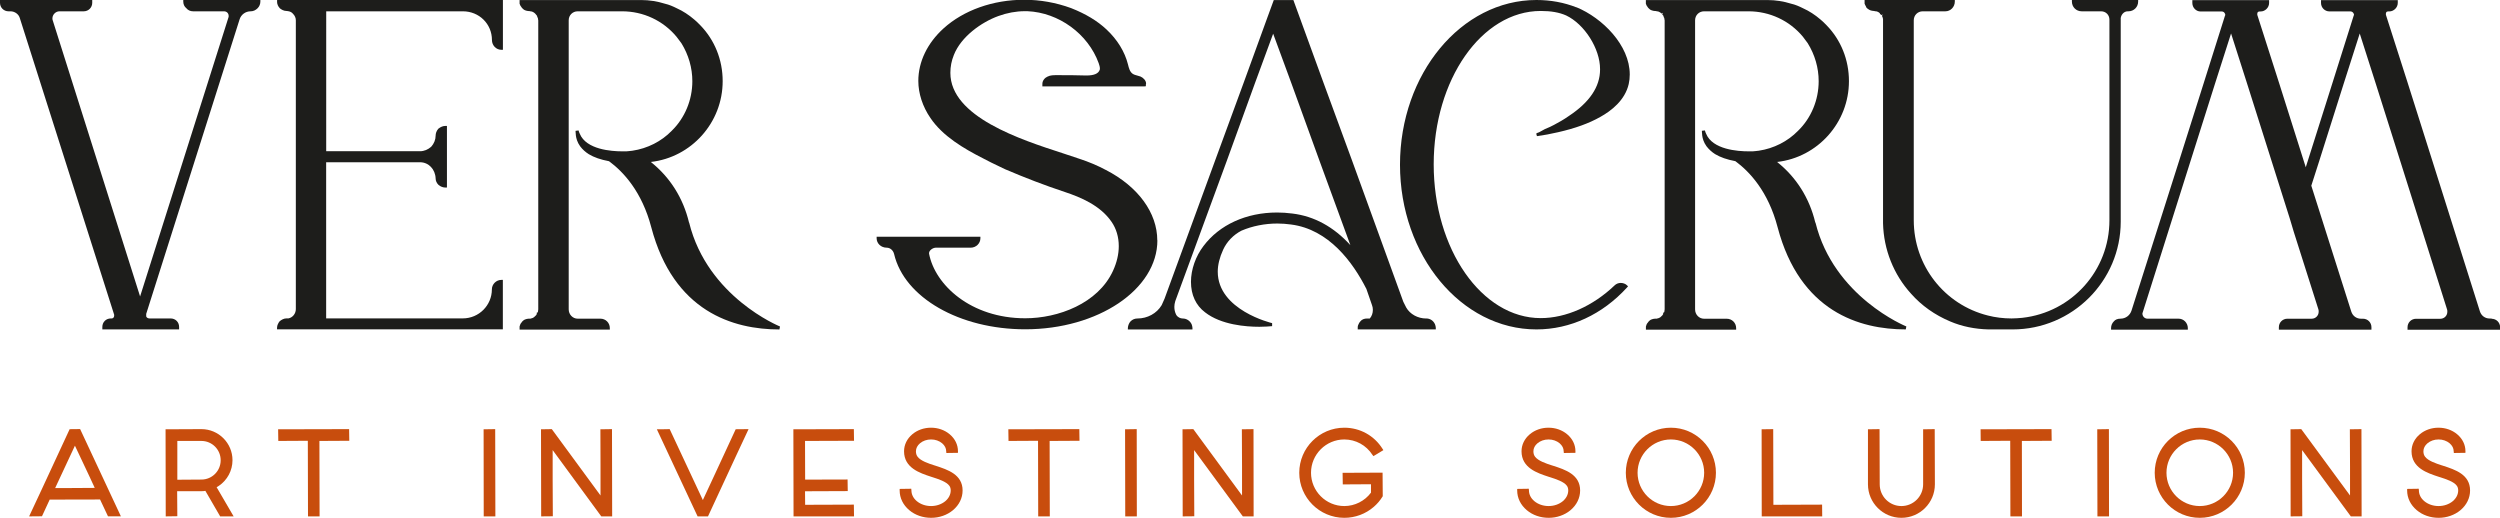
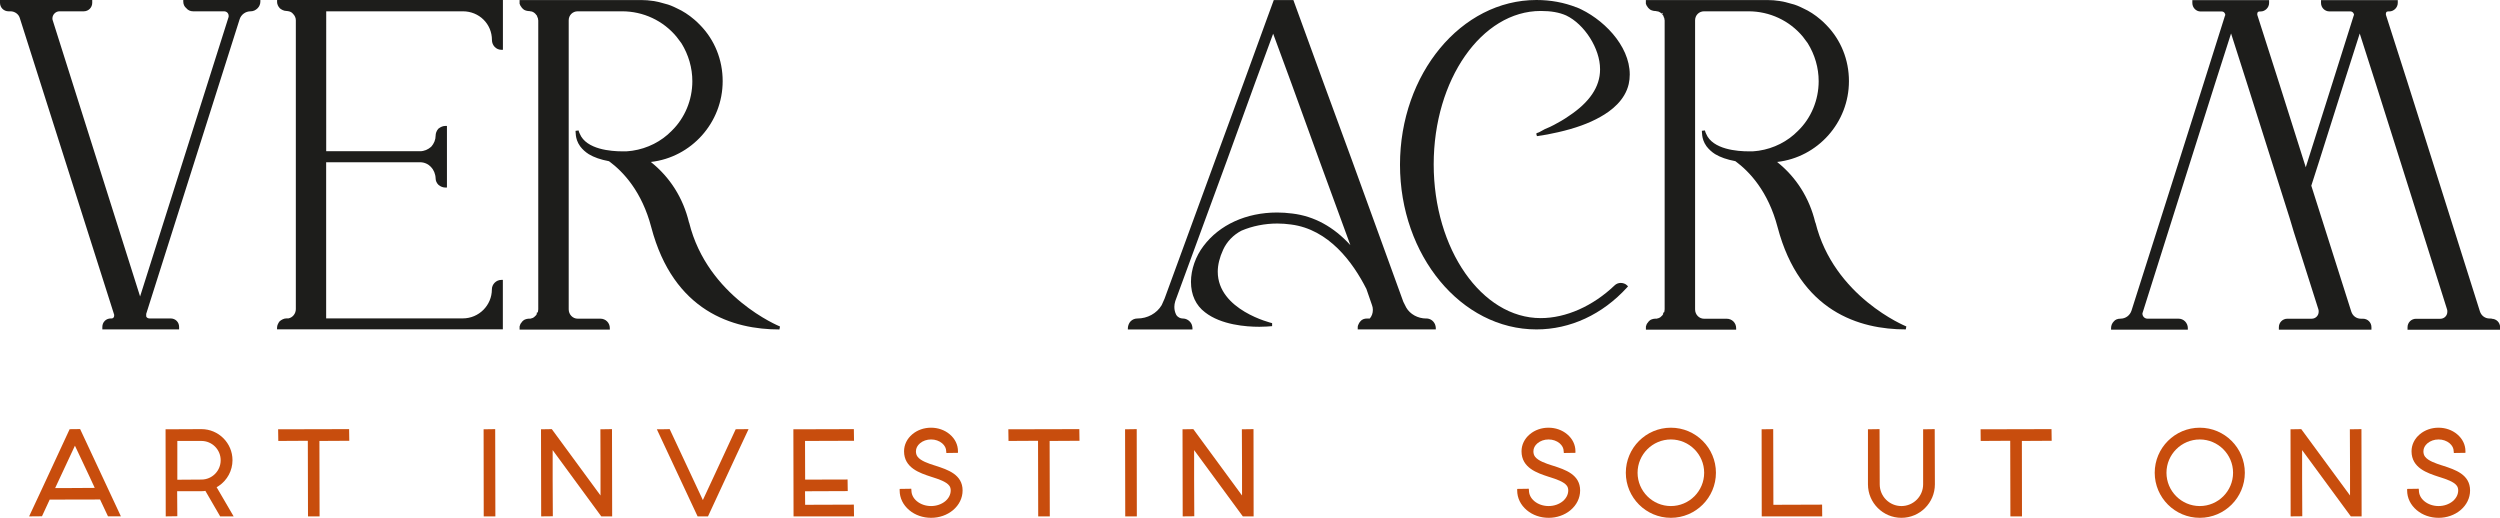
<svg xmlns="http://www.w3.org/2000/svg" id="Livello_2" viewBox="0 0 437.75 90.68">
  <defs>
    <style>
      .cls-1 {
        fill: #1d1d1b;
      }

      .cls-2 {
        fill: #c84d0d;
      }
    </style>
  </defs>
  <g id="Grafica">
    <g>
      <g>
        <path class="cls-1" d="M32.09.27c0,.48.2.9.52,1.15.29.36.71.56,1.19.56h5.41c.49,0,.83.34.83.82,0,.1,0,.17-.04.26l-15.47,48.85L9.21,3.49c-.03-.06-.03-.21-.03-.28,0-.65.57-1.23,1.23-1.23h4.26c.82,0,1.48-.66,1.48-1.48v-.5H0v.5c0,.82.66,1.48,1.48,1.48h.35c.75,0,1.45.5,1.64,1.19l16.52,51.94v.17c0,.24-.16.48-.42.48h-.17c-.84,0-1.48.64-1.48,1.48v.44h13.44v-.44c0-.84-.64-1.48-1.48-1.48h-3.69c-.3,0-.53-.16-.59-.36v-.44S41.95,3.4,41.95,3.4c.25-.84,1.04-1.42,1.93-1.42.46,0,.87-.18,1.23-.54.31-.31.48-.73.48-1.17v-.27h-13.5v.27Z" />
        <path class="cls-1" d="M48.51.27c0,.44.18.86.5,1.19.26.21.68.46,1.15.46h.06s.3.05.3.05c.31.05.58.2.78.44.32.32.5.72.5,1.13v50.58c0,.8-.56,1.49-1.29,1.63h-.35c-.47,0-.88.25-1.19.5-.21.26-.46.68-.46,1.15v.27h39.54v-8.66h-.27c-.89,0-1.65.76-1.65,1.65,0,2.81-2.28,5.09-5.09,5.09h-23.93v-27.34h16.44c1.5,0,2.67,1.22,2.73,2.84,0,.4.18.81.51,1.13.38.31.79.46,1.2.46h.27v-10.79h-.27c-.42,0-.82.16-1.25.5-.31.38-.46.79-.46,1.21,0,.69-.28,1.38-.77,1.93-.57.51-1.26.79-1.95.79h-16.44V1.98h23.93c2.85,0,5.09,2.21,5.09,5.03,0,.94.74,1.71,1.65,1.71h.27V0h-39.54v.27Z" />
        <path class="cls-1" d="M120.65,38.98c-1.02-4.29-3.33-7.95-6.69-10.62,7.11-.81,12.58-6.89,12.58-14.15,0-3.73-1.4-7.21-3.94-9.81l-.25-.25c-.23-.23-.52-.52-.8-.74-.93-.8-1.99-1.49-3-1.94-.76-.38-1.39-.65-2.12-.82-1.33-.42-2.75-.64-4.1-.64h-21.35v.64c.08.19.15.41.26.5.08.15.15.23.23.31.13.13.27.27.5.35.19.06.39.13.6.13h.11s.3.06.3.06h.06c.06.02.12.04.16.05.02,0,.03,0,.05.01.04.04.1.08.19.1.04.04.09.07.13.1.05.04.1.07.14.12l.11.13c.04.06.08.11.12.15l.09.1.03.14.02.02v.08s.07.08.07.08c.01.03.02.07.04.11v.04c0,.09.02.17.04.24.01.04.02.08.02.11v50.58s-.01.09-.02.15c-.02.08-.03.15-.03.25-.02.04-.05.15-.06.16l-.15.02v.27l-.08.1v.04s-.23.23-.23.23c-.08.08-.16.16-.22.2-.1.02-.16.08-.15.08,0,0,0,0,0,0-.08.04-.17.08-.22.08-.08,0-.15.03-.2.06h-.32c-.22,0-.42.07-.6.13-.23.08-.37.22-.51.35-.04.04-.08.09-.17.23-.16.16-.23.38-.31.65v.56h15.8v-.27c0-.93-.73-1.65-1.65-1.65h-3.98c-.87,0-1.57-.73-1.57-1.63V3.55c0-.88.69-1.57,1.57-1.57h7.78c3.7,0,7.17,1.62,9.52,4.44.15.2.29.39.44.58.14.19.29.37.42.56,1.26,2.03,1.92,4.33,1.92,6.66,0,3.28-1.31,6.44-3.61,8.68-1.8,1.86-4.25,3.1-6.88,3.49-.17.03-.35.04-.53.06-.18.01-.36.03-.52.05h-.75c-1.85,0-6.28-.3-7.42-3.08-.11-.22-.16-.38-.21-.58l-.53.07s0,.3.06.84c.06.46.23,1.15.74,1.86.41.55.92,1.01,1.52,1.39.93.56,2.06.95,3.54,1.23,2.48,1.82,5.76,5.3,7.4,11.57,3.9,14.78,14.35,17.89,22.44,17.89l.1-.52c-.13-.05-12.7-5.18-15.91-18.19Z" />
-         <path class="cls-1" d="M202.64,42.09c0-4.83-3.37-9.44-9.01-12.33-1.44-.77-2.98-1.42-4.7-1.98-.79-.28-1.75-.59-2.82-.94-7.37-2.39-19.7-6.38-19.7-14.08,0-1.08.19-2.08.61-3.13,1.26-3.21,4.82-5.74,7.79-6.82,1.5-.55,3.1-.85,4.63-.85h.45c5.49.23,10.63,3.97,12.49,9.1.1.31.21.64.21.88,0,.16,0,.23-.04.31-.23.65-1,.97-2.33.97-1.73-.06-3.49-.06-5.19-.06-.54,0-1.1,0-1.6.25-.45.19-.91.67-.91,1.28v.44h17.84l.28-.03v-.27c.02-.06.04-.13.04-.2,0-.53-.49-1.02-.98-1.23-.17-.06-.35-.11-.53-.16-.32-.08-.62-.17-.85-.33-.49-.35-.65-.97-.81-1.63-.56-2.23-1.86-4.34-3.76-6.12-1.61-1.51-3.64-2.73-6.2-3.74-2.66-.97-5.42-1.46-8.22-1.46-5.45,0-10.6,1.83-14.12,5.02-2.84,2.58-4.41,5.85-4.41,9.19,0,2.19.75,4.5,2.12,6.49,2.14,3.18,5.85,5.36,9.2,7.06.9.49,1.88.96,2.93,1.46l.96.46c3.53,1.51,6.95,2.82,10.45,3.98,2.77.92,6.2,2.35,8.16,5.2.84,1.2,1.28,2.68,1.28,4.28,0,1.4-.34,2.86-1.01,4.32-2.64,5.74-9.62,8.31-15.37,8.31-9.54,0-15.8-5.85-16.84-11.31v-.11c0-.47.68-.94,1.17-.94h6.11c.94,0,1.71-.74,1.71-1.65v-.27h-18.17v.27c0,.91.77,1.65,1.77,1.65.6,0,1.14.47,1.29,1.12,1.8,7.63,11.46,13.17,22.96,13.17,12.76,0,23.14-6.99,23.14-15.59Z" />
        <path class="cls-1" d="M249.73,55.77c-1.47,0-2.84-.76-3.5-1.92l-.51-1.01-8.99-24.77-5.01-13.65-5.25-14.41h-3.43l-1.1,3-4.15,11.41-5.01,13.65-8.87,24.24c-.17.4-.34.8-.5,1.12-.86,1.45-2.49,2.34-4.26,2.34-.45,0-.85.17-1.17.48-.15.16-.29.37-.36.58-.06.19-.13.38-.13.59v.27h11.31v-.27c0-.21-.07-.41-.14-.63-.28-.62-.89-1.02-1.57-1.02-.39,0-.89-.21-1.14-.66-.22-.44-.32-.87-.32-1.38,0-.31.05-.62.16-1l8.99-24.48,4.95-13.65,3.2-8.7,3.2,8.7,4.95,13.65,5.37,14.67c-2.93-3.21-6.34-5.07-10.15-5.53-.94-.12-1.82-.18-2.68-.18-5.39,0-10.09,2.14-12.89,5.87-1.37,1.79-2.19,4.13-2.19,6.27,0,2.27.85,4.12,2.47,5.34,2.82,2.2,7.16,2.53,9.5,2.53.99,0,1.72-.07,2.07-.1.09,0,.15-.01.17-.01v-.53c-.09-.02-9.52-2.27-9.52-9.01,0-1.19.32-2.49.95-3.86.65-1.41,1.79-2.59,3.2-3.32,1.92-.82,4.1-1.25,6.29-1.25.79,0,1.59.06,2.39.17,6.61.84,10.84,6.62,13.2,11.29l.98,2.83c.1.24.15.55.15.82,0,.6-.19,1.12-.54,1.52h-.46c-.52,0-.92.17-1.17.48-.15.16-.29.37-.34.53-.06.12-.14.28-.14.52v.38h13.67v-.27c0-.21-.06-.4-.14-.63-.29-.65-.86-1.02-1.57-1.02Z" />
        <path class="cls-1" d="M276.04,1.29c-2.16-.85-4.52-1.29-7.01-1.29-13.17,0-23.89,12.94-23.89,28.84s10.72,28.84,23.89,28.84c5.92,0,11.55-2.61,15.87-7.35l.17-.19-.18-.18c-.27-.27-.68-.42-1.11-.42-.39,0-.79.16-1.05.42-3.82,3.65-8.54,5.74-12.95,5.74-10.33,0-18.74-12.08-18.74-26.92s8.41-26.86,18.74-26.86c1.82,0,3.23.25,4.44.78,3.23,1.53,5.95,5.82,5.95,9.38v.11c0,3-1.84,5.73-5.48,8.13-.84.6-1.81,1.14-2.57,1.54-.45.25-.93.47-1.6.74-.13.07-.28.15-.44.24-.34.2-.73.42-1.04.47v.03s-.01.24-.01.24l.09.23v.03c1.19-.16,2.37-.38,3.71-.69,2.98-.68,5.4-1.55,7.39-2.68,1.91-1.06,4.32-2.91,4.97-5.76.12-.52.18-1.11.18-1.67,0-5.14-4.8-9.9-9.33-11.77Z" />
        <path class="cls-1" d="M317.86,38.98c-1.02-4.29-3.33-7.95-6.69-10.62,7.11-.81,12.58-6.89,12.58-14.15,0-3.73-1.4-7.21-3.94-9.81l-.23-.23c-.24-.24-.53-.53-.82-.76-.93-.8-1.99-1.49-3-1.94-.76-.38-1.38-.65-2.12-.82-1.33-.42-2.75-.64-4.1-.64h-21.35v.64c.07.18.15.4.26.5.08.15.15.23.23.3.13.13.27.27.51.35.19.06.38.13.6.13h.11s.3.06.3.06h.06c.06.02.12.04.16.05.02,0,.03,0,.05.01.04.04.1.08.19.1.04.04.08.07.13.1.05.04.1.07.15.12l.25-.13-.14.26c.04.06.08.12.12.16l.09.1.03.14.02.02v.08s.07.08.07.08c.01.03.02.07.04.11v.04c0,.09.02.17.04.24.01.04.02.08.02.11v50.58s-.01.09-.02.15c-.01.08-.03.15-.03.25-.02.04-.05.15-.06.16l-.15.02v.27l-.08.1v.04s-.21.21-.21.21c-.07.07-.17.17-.24.22-.1.02-.16.08-.16.08,0,0,0,0,0,0-.08.04-.17.08-.22.08-.08,0-.15.03-.2.06h-.32c-.22,0-.42.07-.6.13-.23.08-.37.22-.51.36-.04.04-.08.09-.11.15l-.06.08c-.16.16-.24.39-.31.65v.56h15.8v-.27c0-.93-.73-1.65-1.65-1.65h-3.97c-.87,0-1.57-.73-1.57-1.63V3.55c0-.88.69-1.57,1.57-1.57h7.78c3.7,0,7.17,1.62,9.52,4.44.15.21.29.4.44.59.14.18.28.37.41.55,1.26,2.03,1.92,4.33,1.92,6.66,0,3.28-1.31,6.45-3.61,8.68-1.81,1.86-4.25,3.1-6.88,3.49-.17.03-.35.04-.53.06-.18.01-.36.03-.52.05h-.75c-1.85,0-6.28-.3-7.42-3.08-.1-.2-.15-.35-.21-.58l-.53.06s0,.3.06.84c.06.46.23,1.15.74,1.86.41.54.92,1.01,1.52,1.39.94.56,2.06.95,3.54,1.23,2.48,1.82,5.76,5.3,7.4,11.57,3.9,14.78,14.35,17.89,22.44,17.89l.1-.52c-.13-.05-12.7-5.18-15.91-18.19Z" />
-         <path class="cls-1" d="M371.33,3.32c0-.64.51-1.34,1.23-1.34h.12c.96,0,1.71-.75,1.71-1.71v-.27h-11.6v.27c0,.96.75,1.71,1.71,1.71h3.4c.83,0,1.46.63,1.46,1.46v35.14c0,8.76-6.56,16.1-15.25,17.07-.58.05-1.24.11-1.88.11-1.43,0-2.86-.18-4.14-.51-7.65-1.91-12.99-8.77-12.99-16.68V3.55c0-.88.69-1.57,1.57-1.57h3.97c.91,0,1.65-.77,1.65-1.71v-.27h-15.8v.64c.07.16.13.34.24.49.03.16.13.26.22.34l.13.09c.11.08.23.17.39.23.19.06.39.13.6.13h.05s.3.06.3.06h.12c.06.02.12.04.16.05.02,0,.03,0,.05.01.04.04.1.08.19.1.04.04.19.15.22.17l.03.19h.13c.04.06.08.11.12.15l.25-.13h0s0,0,0,0l-.15.23c0,.09.04.16.07.2.01.04.03.09.05.14,0,.08.03.15.06.19v35.82c.11,4.6,1.86,8.98,4.91,12.33,1.85,2.09,4.16,3.72,6.84,4.85,2.03.87,4.3,1.34,6.73,1.4h4.21c10.44,0,18.93-8.47,18.93-18.88V3.32Z" />
        <path class="cls-1" d="M436.28,55.77h-.35c-.79,0-1.45-.48-1.7-1.25l-8.35-26.44-4.32-13.65-3.79-11.84v-.17c0-.16.05-.42.37-.42h.23c.79,0,1.48-.69,1.48-1.48v-.5h-13.44v.5c0,.82.66,1.48,1.48,1.48h3.69c.24,0,.48.17.57.43.03.06.03.06.05.2l-.05.05-3.71,11.76-4.7,14.85-4.7-14.85-3.79-11.84v-.17c0-.28.14-.42.42-.42h.17c.79,0,1.48-.69,1.48-1.48v-.5h-13.44v.5c0,.8.65,1.48,1.42,1.48h3.75c.24,0,.48.17.56.43.03.06.03.06.05.21l-.05.05-3.71,11.76-4.32,13.65-8.35,26.27c-.27.85-1.04,1.42-1.93,1.42-.52,0-.92.17-1.17.48-.31.31-.48.73-.48,1.17v.27h13.44v-.27c0-.44-.18-.86-.48-1.17-.32-.32-.72-.48-1.17-.48h-5.42c-.49,0-.88-.4-.88-.88,0-.04,0-.11.05-.21l8.35-26.44,4.32-13.65,2.8-8.76,2.8,8.76,7.49,23.67.69,2.31,4.32,13.6c.04.13.04.21.04.38,0,.69-.54,1.23-1.23,1.23h-4.26c-.82,0-1.48.66-1.48,1.48v.44h16.21v-.44c0-.82-.66-1.48-1.48-1.48h-.35c-.79,0-1.45-.48-1.7-1.25l-7-22.04,1.36-4.24,4.32-13.65,2.8-8.76,2.8,8.76,4.32,13.65,8.18,25.93c.04.13.04.21.04.38,0,.69-.54,1.23-1.23,1.23h-4.26c-.82,0-1.48.66-1.48,1.48v.44h16.21v-.44c0-.82-.66-1.48-1.48-1.48Z" />
      </g>
      <g>
        <path class="cls-2" d="M12.19,75.16l-4.99,10.76-2.09,4.47h.01v.03s2.23-.02,2.23-.02l1.35-2.92,8.82-.02,1.39,2.95h2.26l-7.14-15.28-1.84.02ZM9.66,85.45l3.46-7.41,2.45,5.19,1.02,2.2-4.84.03h-2.09Z" />
        <path class="cls-2" d="M38.3,85.09c1.51-1.02,2.41-2.7,2.41-4.51,0-3-2.44-5.44-5.44-5.44l-6.28.03.03,15.25,2.03-.03-.03-4.38h4.25c.24,0,.48-.02.69-.06l2.59,4.47h2.36l-2.98-5.11c.12-.07.24-.14.36-.22ZM31.05,77.21h4.22c1.86,0,3.37,1.51,3.37,3.38s-1.51,3.38-3.37,3.38l-4.22.03v-6.78Z" />
        <polygon class="cls-2" points="61.13 75.14 48.7 75.17 48.73 77.21 53.9 77.18 53.93 90.42 55.96 90.42 55.93 77.21 61.16 77.18 61.13 75.14" />
        <polygon class="cls-2" points="84.68 75.17 84.7 90.42 86.74 90.42 86.71 75.14 84.68 75.17" />
        <polygon class="cls-2" points="105.13 75.17 105.15 81.59 105.15 86.76 96.62 75.14 94.73 75.17 94.76 90.42 96.8 90.4 96.77 83.98 96.77 78.81 105.19 90.29 105.29 90.42 107.19 90.42 107.16 75.14 105.13 75.17" />
        <polygon class="cls-2" points="128.82 75.16 125.33 82.7 123.07 87.56 117.26 75.14 115.7 75.17 115.05 75.17 115.05 75.18 115.02 75.18 122.15 90.42 123.97 90.42 128.95 79.68 131.06 75.17 131.05 75.17 131.06 75.14 128.82 75.16" />
        <polygon class="cls-2" points="149.51 75.14 138.92 75.17 138.95 90.42 149.54 90.42 149.51 88.36 140.98 88.39 140.96 86.02 148.44 85.99 148.41 83.96 140.98 83.98 140.96 77.21 149.54 77.18 149.51 75.14" />
        <path class="cls-2" d="M163.85,81.56l-.29-.09c-.94-.3-2.36-.76-2.9-1.51-.19-.26-.28-.56-.28-.94,0-.52.25-1.01.71-1.4.51-.43,1.2-.67,1.94-.67s1.43.24,1.94.67c.46.39.71.88.71,1.4l.03.3,2.03-.03v-.27c0-1.14-.51-2.19-1.45-2.98-.88-.74-2.04-1.15-3.27-1.15s-2.39.41-3.27,1.15c-.93.78-1.45,1.84-1.45,2.98,0,2.92,2.76,3.81,4.77,4.47l.25.08c.96.31,2.41.77,2.92,1.5.16.23.23.49.23.81,0,.7-.34,1.36-.94,1.87-.66.55-1.55.86-2.5.86s-1.84-.31-2.5-.86c-.61-.51-.94-1.18-.94-1.87l-.03-.3-2.03.03v.27c0,1.32.6,2.54,1.68,3.45,1.03.87,2.39,1.34,3.83,1.34s2.8-.48,3.83-1.34c1.08-.91,1.68-2.13,1.68-3.45,0-2.79-2.61-3.64-4.71-4.32Z" />
        <polygon class="cls-2" points="188.99 75.14 176.56 75.17 176.59 77.21 181.76 77.18 181.79 90.42 183.82 90.42 183.79 77.21 189.02 77.18 188.99 75.14" />
        <polygon class="cls-2" points="197 75.17 197.03 90.42 199.06 90.42 199.04 75.14 197 75.17" />
        <polygon class="cls-2" points="217.45 75.17 217.48 81.59 217.48 86.76 208.95 75.14 207.06 75.17 207.09 90.42 209.12 90.4 209.09 83.98 209.09 78.81 217.62 90.42 219.51 90.42 219.49 75.14 217.45 75.17" />
-         <path class="cls-2" d="M242.08,78.59c-1.45-2.32-3.95-3.7-6.69-3.7-4.35,0-7.89,3.54-7.89,7.89s3.54,7.89,7.89,7.89c1.9,0,3.73-.68,5.16-1.92.6-.52,1.11-1.11,1.57-1.86l-.03-4.13-7,.03.03,2.03,4.94-.03v1.47c-1.09,1.47-2.84,2.35-4.67,2.35-3.22,0-5.83-2.62-5.83-5.83s2.62-5.83,5.83-5.83c2,0,3.84,1.01,4.92,2.69l.18.23,1.69-1.02.03-.02h0s.02-.01.02-.01l-.15-.24Z" />
        <path class="cls-2" d="M271.97,81.56l-.29-.09c-.94-.3-2.36-.77-2.9-1.51-.19-.26-.28-.56-.28-.94,0-.52.25-1.02.71-1.4.51-.43,1.2-.67,1.94-.67s1.43.24,1.94.67c.46.39.71.88.71,1.4l.03.3,2.03-.03v-.27c0-1.14-.51-2.19-1.45-2.98-.88-.74-2.04-1.15-3.27-1.15s-2.39.41-3.27,1.15c-.93.78-1.45,1.84-1.45,2.98,0,2.92,2.76,3.81,4.77,4.47l.26.08c.96.31,2.41.77,2.92,1.5.16.23.23.49.23.81,0,.7-.34,1.36-.94,1.87-.66.55-1.55.86-2.5.86s-1.84-.31-2.5-.86c-.61-.51-.94-1.18-.94-1.87l-.03-.3-2.03.03v.27c0,1.32.6,2.54,1.68,3.45,1.03.87,2.39,1.34,3.83,1.34s2.8-.48,3.83-1.34c1.08-.91,1.68-2.13,1.68-3.45,0-2.79-2.61-3.64-4.71-4.32Z" />
        <path class="cls-2" d="M292.57,74.89c-4.35,0-7.89,3.54-7.89,7.89s3.54,7.89,7.89,7.89,7.89-3.54,7.89-7.89-3.54-7.89-7.89-7.89ZM298.4,82.78c0,3.22-2.62,5.83-5.83,5.83s-5.83-2.62-5.83-5.83,2.62-5.83,5.83-5.83,5.83,2.62,5.83,5.83Z" />
        <polygon class="cls-2" points="310.52 88.39 310.49 75.14 308.46 75.17 308.48 90.42 319.07 90.42 319.05 88.36 310.52 88.39" />
        <path class="cls-2" d="M336.74,75.17v9.64c0,2.09-1.7,3.8-3.8,3.8s-3.8-1.7-3.8-3.8l-.03-9.67-2.03.03v9.64c0,3.23,2.63,5.86,5.86,5.86s5.86-2.63,5.86-5.86l-.03-9.67-2.03.03Z" />
        <polygon class="cls-2" points="359.22 75.14 346.8 75.17 346.82 77.21 351.99 77.18 352.02 90.42 354.05 90.42 354.03 77.21 359.25 77.18 359.22 75.14" />
-         <polygon class="cls-2" points="367.23 75.17 367.26 90.42 369.29 90.42 369.27 75.14 367.23 75.17" />
-         <path class="cls-2" d="M385.18,74.89c-4.35,0-7.89,3.54-7.89,7.89s3.54,7.89,7.89,7.89,7.89-3.54,7.89-7.89-3.54-7.89-7.89-7.89ZM391.01,82.78c0,3.22-2.62,5.83-5.83,5.83s-5.83-2.62-5.83-5.83,2.62-5.83,5.83-5.83,5.83,2.62,5.83,5.83Z" />
+         <path class="cls-2" d="M385.18,74.89c-4.35,0-7.89,3.54-7.89,7.89s3.54,7.89,7.89,7.89,7.89-3.54,7.89-7.89-3.54-7.89-7.89-7.89M391.01,82.78c0,3.22-2.62,5.83-5.83,5.83s-5.83-2.62-5.83-5.83,2.62-5.83,5.83-5.83,5.83,2.62,5.83,5.83Z" />
        <polygon class="cls-2" points="411.46 75.17 411.49 81.65 411.49 86.76 402.95 75.14 401.07 75.17 401.09 90.42 403.13 90.4 403.1 83.92 403.1 78.81 411.63 90.42 413.52 90.42 413.49 75.14 411.46 75.17" />
        <path class="cls-2" d="M427.81,81.56l-.29-.09c-.94-.3-2.36-.77-2.9-1.51-.19-.26-.28-.56-.28-.94,0-.52.25-1.01.71-1.4.51-.43,1.2-.67,1.94-.67s1.43.24,1.94.67c.46.39.71.88.71,1.4l.03.3,2.03-.03v-.27c0-1.14-.51-2.19-1.45-2.98-.88-.74-2.04-1.15-3.27-1.15s-2.39.41-3.27,1.15c-.93.78-1.45,1.84-1.45,2.98,0,2.92,2.76,3.81,4.77,4.47l.26.08c.96.31,2.41.77,2.91,1.5.16.23.23.49.23.81,0,.7-.34,1.36-.94,1.87-.66.55-1.55.86-2.5.86s-1.84-.31-2.5-.86c-.61-.51-.94-1.18-.94-1.87l-.03-.3-2.03.03v.27c0,1.32.6,2.54,1.68,3.45,1.03.87,2.39,1.34,3.83,1.34s2.8-.48,3.83-1.34c1.08-.91,1.68-2.13,1.68-3.45,0-2.79-2.61-3.64-4.71-4.32Z" />
      </g>
    </g>
  </g>
</svg>